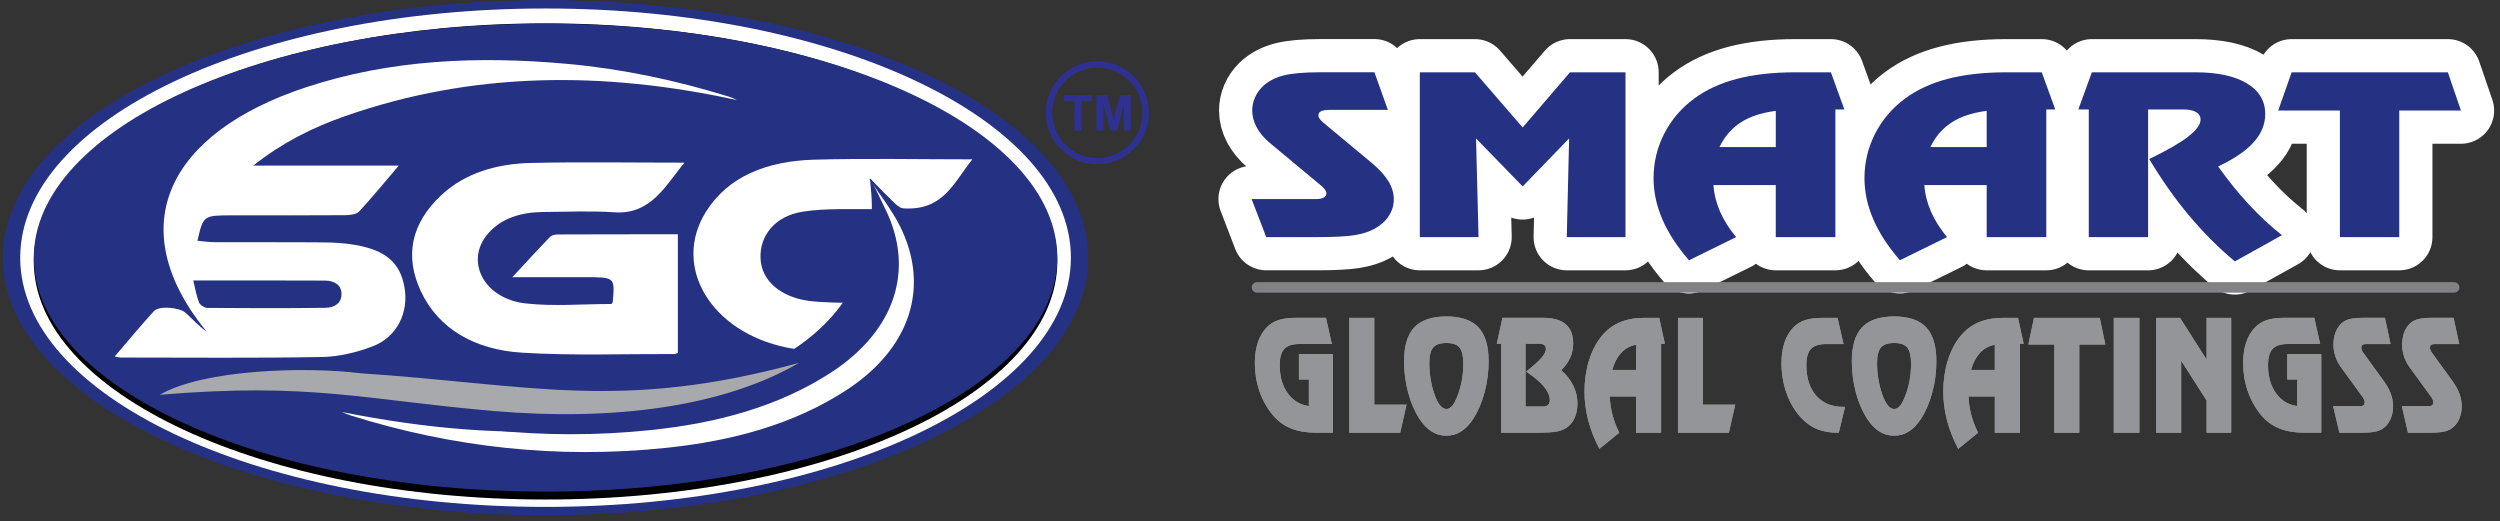
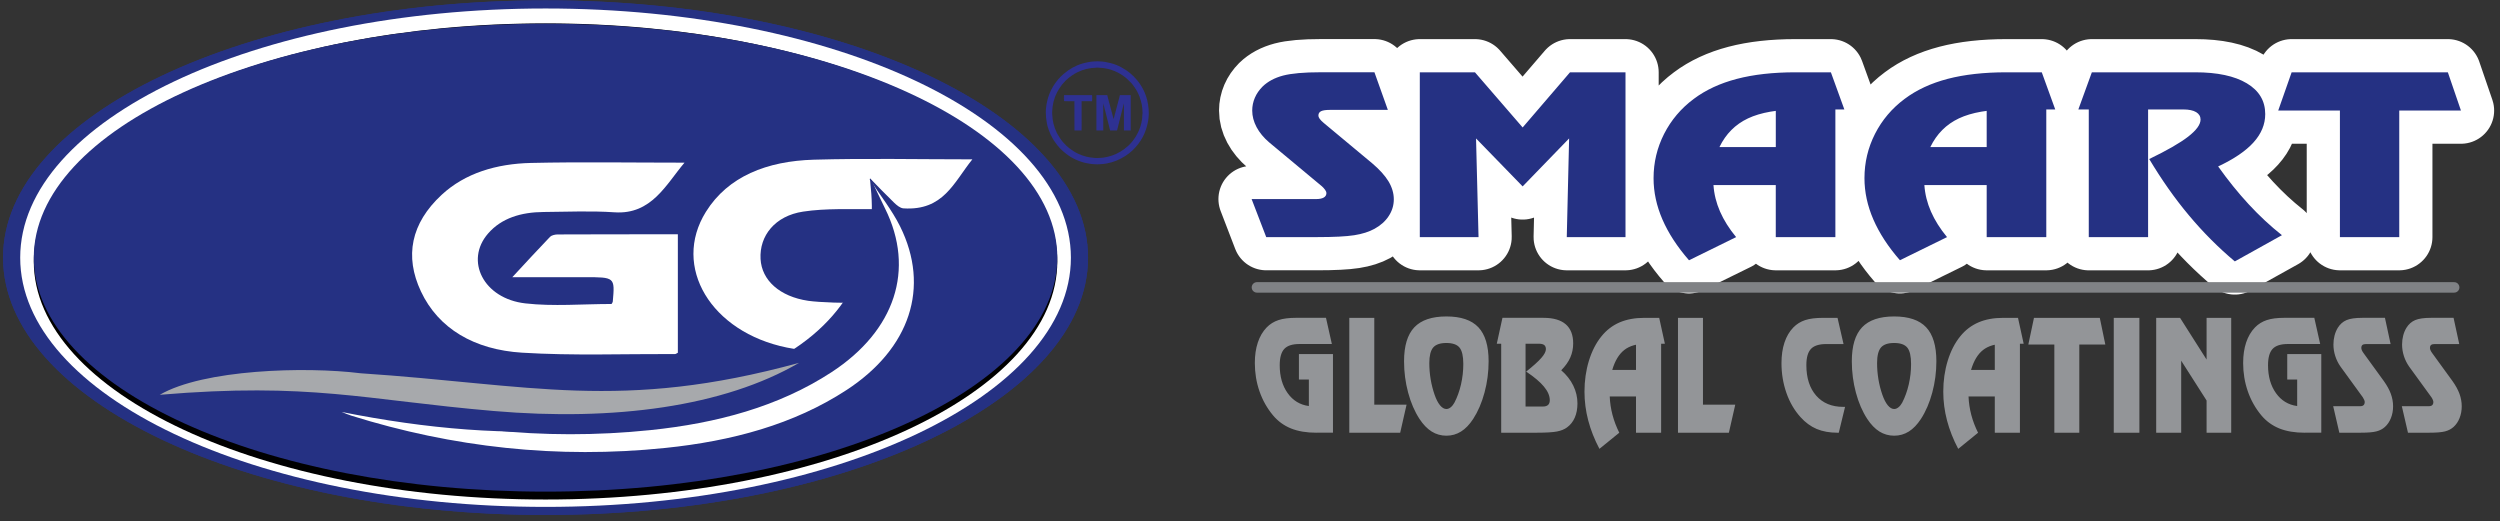
<svg xmlns="http://www.w3.org/2000/svg" width="355" height="74" viewBox="0 0 355 74" fill="none">
  <rect x="0" y="0" width="355" height="74" fill="#333333" stroke="none" />
  <g clip-path="url(#clip0_99_8)">
    <path fill-rule="evenodd" clip-rule="evenodd" d="M77.467 0.05C120.01 0.05 154.5 16.409 154.5 36.588C154.5 56.766 120.01 73.125 77.467 73.125C34.925 73.125 0.435 56.766 0.435 36.588C0.435 16.409 34.925 0.05 77.467 0.05Z" fill="#253183" />
    <path fill-rule="evenodd" clip-rule="evenodd" d="M77.468 1.205C118.669 1.205 152.067 17.049 152.067 36.592C152.067 56.136 118.669 71.979 77.468 71.979C36.267 71.979 2.869 56.136 2.869 36.592C2.869 17.044 36.271 1.205 77.468 1.205Z" fill="white" />
-     <path fill-rule="evenodd" clip-rule="evenodd" d="M77.468 3.319C117.603 3.319 150.139 18.457 150.139 37.125C150.139 55.798 117.603 70.931 77.468 70.931C37.333 70.931 4.797 55.794 4.797 37.125C4.801 18.457 37.337 3.319 77.468 3.319Z" fill="black" />
-     <path fill-rule="evenodd" clip-rule="evenodd" d="M77.468 3.364C117.603 3.364 150.139 18.239 150.139 36.588C150.139 54.937 117.603 69.812 77.468 69.812C37.333 69.812 4.797 54.937 4.797 36.588C4.801 18.239 37.337 3.364 77.468 3.364Z" fill="#253183" />
    <path d="M43.413 12.407C55.392 8.445 67.847 7.925 80.528 9.067C88.429 9.778 96.047 11.425 103.464 13.709C103.869 13.833 104.259 13.997 104.637 14.21C85.751 10.08 67.14 10.124 48.956 16.507C44.323 18.132 40.05 20.269 35.973 23.511H56.631C54.579 25.914 52.852 28.029 50.973 30.058C50.644 30.418 49.716 30.551 49.063 30.556C43.724 30.596 38.385 30.578 33.046 30.578C28.871 30.578 28.866 30.578 28.04 34.185C28.875 34.26 29.697 34.389 30.519 34.393C35.658 34.411 40.801 34.376 45.94 34.42C47.446 34.433 48.978 34.522 50.444 34.78C54.819 35.544 56.822 37.321 57.435 40.794C58.066 44.343 56.396 47.852 52.927 49.175C50.724 50.015 48.179 50.65 45.767 50.694C36.217 50.868 26.654 50.77 17.1 50.77C16.923 50.77 16.741 50.708 16.292 50.619C18.189 48.411 19.956 46.257 21.857 44.183C22.608 43.366 25.579 43.637 26.441 44.485C27.356 45.387 28.258 46.293 29.39 47.159C17.038 32.057 24.034 18.817 43.413 12.407ZM27.445 39.83C27.734 41.016 27.889 42.007 28.258 42.948C28.391 43.286 29.04 43.721 29.457 43.725C35.036 43.77 40.619 43.779 46.198 43.712C47.628 43.694 48.503 42.944 48.494 41.74C48.485 40.519 47.566 39.852 46.127 39.843C40.024 39.808 33.93 39.83 27.445 39.83Z" fill="white" />
    <path d="M96.255 33.27V50.09C96.082 50.175 95.976 50.273 95.865 50.273C88.62 50.246 81.345 50.526 74.14 50.081C67.358 49.664 62.259 46.67 59.772 41.38C57.431 36.401 58.337 31.72 62.725 27.655C66.043 24.582 70.507 23.249 75.393 23.138C82.495 22.974 89.606 23.098 97.201 23.098C94.599 26.15 92.547 30.507 87.261 30.147C83.925 29.921 80.545 30.072 77.183 30.103C73.985 30.13 71.213 30.969 69.312 33.154C65.959 37.001 68.65 42.406 74.598 43.081C78.582 43.535 82.704 43.166 86.839 43.166C86.879 43.09 87.003 42.948 87.017 42.806C87.319 39.359 87.314 39.359 83.033 39.359H72.75C74.722 37.236 76.392 35.415 78.111 33.625C78.311 33.416 78.8 33.296 79.155 33.292C84.809 33.265 90.463 33.27 96.255 33.27Z" fill="white" />
    <path d="M123.483 25.439C124.94 27.669 126.65 29.81 127.809 32.137C132.118 40.812 129.217 49.491 120.227 55.371C112.712 60.284 103.895 62.634 94.488 63.606C79.155 65.192 64.285 63.526 49.885 59.023C49.48 58.898 49.099 58.725 48.508 58.498C72.559 63.3 95.345 62.687 115.923 50.543L115.888 49.97C114.506 49.77 113.107 49.633 111.753 49.357C100.964 47.168 95.372 37.88 100.24 30.076C103.376 25.048 108.91 22.867 115.559 22.676C122.923 22.463 130.306 22.627 138.074 22.627C135.422 25.923 133.97 29.952 128.285 29.587C127.818 29.556 127.316 29.121 126.965 28.784C125.802 27.664 124.7 26.5 123.576 25.359L123.483 25.439ZM122.026 42.895C122.635 42.81 123.474 42.504 123.696 42.109C125.748 38.417 126.388 34.58 125.087 30.618C124.962 30.249 124.394 29.694 124.038 29.698C120.698 29.73 117.287 29.556 114.04 30.049C110.043 30.654 107.817 33.483 107.999 36.779C108.168 39.817 110.731 42.113 114.76 42.713C116.301 42.939 120.485 43.103 122.026 42.895Z" fill="white" />
    <path d="M125.677 29.605C129.986 38.28 127.085 46.959 118.095 52.84C110.58 57.752 101.763 60.102 92.356 61.075C77.023 62.66 62.152 60.995 47.752 56.491C47.348 56.362 46.966 56.193 46.376 55.967C67.94 60.271 87.11 60.657 107.338 52.475C133.664 40.936 118.651 15.299 125.677 29.605Z" fill="#253183" />
    <path fill-rule="evenodd" clip-rule="evenodd" d="M22.688 56.06C44.119 54.261 51.697 56.779 70.09 58.361C87.239 59.835 102.789 57.739 113.463 51.525C88.127 58.458 75.335 54.599 51.204 53.004C43.311 52.018 28.875 52.458 22.688 56.06Z" fill="#808285" />
    <path fill-rule="evenodd" clip-rule="evenodd" d="M77.467 0.05C120.01 0.05 154.5 16.409 154.5 36.588C154.5 56.766 120.01 73.125 77.467 73.125C34.925 73.125 0.435 56.766 0.435 36.588C0.435 16.409 34.925 0.05 77.467 0.05Z" fill="#253183" />
    <path fill-rule="evenodd" clip-rule="evenodd" d="M77.468 1.205C118.669 1.205 152.067 17.049 152.067 36.592C152.067 56.136 118.669 71.979 77.468 71.979C36.267 71.979 2.869 56.136 2.869 36.592C2.869 17.044 36.271 1.205 77.468 1.205Z" fill="white" />
    <path fill-rule="evenodd" clip-rule="evenodd" d="M77.468 3.319C117.603 3.319 150.139 18.457 150.139 37.125C150.139 55.798 117.603 70.931 77.468 70.931C37.333 70.931 4.797 55.794 4.797 37.125C4.801 18.457 37.337 3.319 77.468 3.319Z" fill="black" />
    <path fill-rule="evenodd" clip-rule="evenodd" d="M77.468 3.364C117.603 3.364 150.139 18.239 150.139 36.588C150.139 54.937 117.603 69.812 77.468 69.812C37.333 69.812 4.797 54.937 4.797 36.588C4.801 18.239 37.337 3.364 77.468 3.364Z" fill="#253183" />
-     <path d="M43.413 12.407C55.392 8.445 67.847 7.925 80.528 9.067C88.429 9.778 96.047 11.425 103.464 13.709C103.869 13.833 104.259 13.997 104.637 14.21C85.751 10.08 67.14 10.124 48.956 16.507C44.323 18.132 40.05 20.269 35.973 23.511H56.631C54.579 25.914 52.852 28.029 50.973 30.058C50.644 30.418 49.716 30.551 49.063 30.556C43.724 30.596 38.385 30.578 33.046 30.578C28.871 30.578 28.866 30.578 28.04 34.185C28.875 34.26 29.697 34.389 30.519 34.393C35.658 34.411 40.801 34.376 45.94 34.42C47.446 34.433 48.978 34.522 50.444 34.78C54.819 35.544 56.822 37.321 57.435 40.794C58.066 44.343 56.396 47.852 52.927 49.175C50.724 50.015 48.179 50.65 45.767 50.694C36.217 50.868 26.654 50.77 17.1 50.77C16.923 50.77 16.741 50.708 16.292 50.619C18.189 48.411 19.956 46.257 21.857 44.183C22.608 43.366 25.579 43.637 26.441 44.485C27.356 45.387 28.258 46.293 29.39 47.159C17.038 32.057 24.034 18.817 43.413 12.407ZM27.445 39.83C27.734 41.016 27.889 42.007 28.258 42.948C28.391 43.286 29.04 43.721 29.457 43.725C35.036 43.77 40.619 43.779 46.198 43.712C47.628 43.694 48.503 42.944 48.494 41.74C48.485 40.519 47.566 39.852 46.127 39.843C40.024 39.808 33.93 39.83 27.445 39.83Z" fill="white" />
    <path d="M96.255 33.27V50.09C96.082 50.175 95.976 50.273 95.865 50.273C88.62 50.246 81.345 50.526 74.14 50.081C67.358 49.664 62.259 46.67 59.772 41.38C57.431 36.401 58.337 31.72 62.725 27.655C66.043 24.582 70.507 23.249 75.393 23.138C82.495 22.974 89.606 23.098 97.201 23.098C94.599 26.15 92.547 30.507 87.261 30.147C83.925 29.921 80.545 30.072 77.183 30.103C73.985 30.13 71.213 30.969 69.312 33.154C65.959 37.001 68.65 42.406 74.598 43.081C78.582 43.535 82.704 43.166 86.839 43.166C86.879 43.09 87.003 42.948 87.017 42.806C87.319 39.359 87.314 39.359 83.033 39.359H72.75C74.722 37.236 76.392 35.415 78.111 33.625C78.311 33.416 78.8 33.296 79.155 33.292C84.809 33.265 90.463 33.27 96.255 33.27Z" fill="white" />
    <path d="M123.483 25.439C124.94 27.669 126.65 29.81 127.809 32.137C132.118 40.812 129.217 49.491 120.227 55.371C112.712 60.284 103.895 62.634 94.488 63.606C79.155 65.192 64.285 63.526 49.885 59.023C49.48 58.898 49.099 58.725 48.508 58.498C72.559 63.3 95.345 62.687 115.923 50.543L115.888 49.97C114.506 49.77 113.107 49.633 111.753 49.357C100.964 47.168 95.372 37.88 100.24 30.076C103.376 25.048 108.91 22.867 115.559 22.676C122.923 22.463 130.306 22.627 138.074 22.627C135.422 25.923 133.97 29.952 128.285 29.587C127.818 29.556 127.316 29.121 126.965 28.784C125.802 27.664 124.7 26.5 123.576 25.359L123.483 25.439ZM122.026 42.895C122.635 42.81 123.474 42.504 123.696 42.109C125.748 38.417 126.388 34.58 125.087 30.618C124.962 30.249 124.394 29.694 124.038 29.698C120.698 29.73 117.287 29.556 114.04 30.049C110.043 30.654 107.817 33.483 107.999 36.779C108.168 39.817 110.731 42.113 114.76 42.713C116.301 42.939 120.485 43.103 122.026 42.895Z" fill="white" />
    <path d="M125.677 29.605C129.986 38.28 127.085 46.959 118.095 52.84C110.58 57.752 101.763 60.102 92.356 61.075C77.023 62.66 62.152 60.995 47.752 56.491C47.348 56.362 46.966 56.193 46.376 55.967C67.94 60.271 87.11 60.657 107.338 52.475C133.664 40.936 118.651 15.299 125.677 29.605Z" fill="#253183" />
    <path fill-rule="evenodd" clip-rule="evenodd" d="M22.688 56.06C44.119 54.261 51.697 56.779 70.09 58.361C87.239 59.835 102.789 57.739 113.463 51.525C88.127 58.458 75.335 54.599 51.204 53.004C43.311 52.018 28.875 52.458 22.688 56.06Z" fill="#A7A9AC" />
    <path fill-rule="evenodd" clip-rule="evenodd" d="M155.681 8.72C155.659 8.724 155.49 8.72 155.455 8.72C154.979 8.716 154.162 8.889 153.705 9.022C152.705 9.311 151.843 9.817 151.053 10.483C149.854 11.496 148.974 12.962 148.668 14.503C148.641 14.641 148.623 14.747 148.597 14.889C148.574 15.027 148.566 15.147 148.543 15.294C148.432 16.075 148.574 17.412 148.819 18.136L148.934 18.478C149.076 18.896 149.298 19.362 149.52 19.731C149.578 19.824 149.632 19.922 149.694 20.011C149.889 20.299 149.974 20.406 150.178 20.668L150.391 20.908C150.44 20.957 150.449 20.983 150.493 21.032C150.786 21.339 151.008 21.53 151.342 21.796C152.163 22.454 153.256 22.969 154.304 23.173C154.664 23.244 155.153 23.324 155.521 23.32C155.686 23.32 155.788 23.355 155.965 23.329L156.396 23.306C156.982 23.262 157.373 23.186 157.933 23.022L158.604 22.782C159.394 22.44 160.207 21.943 160.825 21.348C162.028 20.188 162.748 18.847 163.037 17.15C163.059 17.008 163.068 16.893 163.09 16.746C163.192 16.035 163.085 14.952 162.912 14.259C162.828 13.93 162.712 13.544 162.579 13.228C162.53 13.117 162.486 13.002 162.432 12.9C162.153 12.327 161.864 11.856 161.455 11.372C161.033 10.874 160.953 10.808 160.42 10.341L159.896 9.955C158.95 9.328 158.084 8.991 156.943 8.795C156.8 8.773 156.685 8.764 156.538 8.742L155.774 8.698C155.765 8.698 155.734 8.698 155.726 8.702L155.681 8.72ZM162.228 16.16L162.179 16.897C162.077 17.621 161.846 18.385 161.486 19.025C161.353 19.26 161.349 19.291 161.189 19.531L160.856 20.002C160.793 20.082 160.731 20.144 160.669 20.22C160.602 20.304 160.549 20.353 160.483 20.433C160.429 20.499 160.345 20.575 160.283 20.637L159.634 21.179C158.901 21.73 158.035 22.116 157.134 22.303C156.689 22.396 156.494 22.414 156.05 22.427C155.916 22.431 155.837 22.458 155.677 22.436C155.566 22.418 155.415 22.431 155.312 22.414C154.864 22.356 154.775 22.374 154.269 22.249C154.073 22.201 153.833 22.129 153.651 22.058L153.083 21.823C152.71 21.668 152.172 21.299 151.843 21.05C151.604 20.868 151.231 20.513 151.026 20.277C150.991 20.233 150.982 20.215 150.937 20.171C150.746 19.971 150.316 19.34 150.196 19.091C150.147 18.994 150.107 18.927 150.053 18.829C149.658 18.039 149.445 17.146 149.418 16.244C149.414 16.111 149.387 16.031 149.409 15.871C149.423 15.769 149.436 15.351 149.467 15.138C149.503 14.898 149.543 14.685 149.596 14.463C149.827 13.526 150.222 12.797 150.791 12.038C150.853 11.958 150.915 11.896 150.977 11.82L151.364 11.403C151.581 11.185 151.999 10.861 152.248 10.697C152.51 10.523 152.732 10.39 153.012 10.252C153.802 9.857 154.695 9.644 155.597 9.617C155.73 9.613 155.81 9.586 155.97 9.608C156.072 9.622 156.489 9.635 156.703 9.666C157.116 9.724 157.613 9.835 157.995 9.986C158.093 10.026 158.182 10.057 158.284 10.097C158.901 10.354 159.274 10.594 159.803 10.994C159.883 11.056 159.945 11.118 160.021 11.181L160.625 11.767C160.811 11.98 160.993 12.216 161.149 12.451C161.313 12.695 161.464 12.948 161.593 13.215C161.877 13.788 162.175 14.761 162.21 15.414L162.246 16.08C162.241 16.142 162.233 16.124 162.228 16.16Z" fill="#2E3192" />
    <path fill-rule="evenodd" clip-rule="evenodd" d="M155.699 18.523H156.663V14.672C156.667 14.677 156.667 14.677 156.667 14.686C156.667 14.69 156.672 14.695 156.672 14.699L157.64 18.528H158.621C158.906 17.302 159.265 16.027 159.563 14.797C159.568 14.77 159.568 14.766 159.576 14.739L159.59 14.699C159.59 14.695 159.594 14.69 159.594 14.686C159.594 14.681 159.599 14.677 159.599 14.672V18.523H160.562V13.513H159.021C159.012 13.607 158.946 13.846 158.919 13.935L158.586 15.192C158.51 15.476 158.439 15.747 158.364 16.041C158.328 16.178 158.293 16.329 158.253 16.454L158.146 16.889C158.088 16.844 158.124 16.867 158.075 16.698C158.057 16.627 158.04 16.569 158.017 16.494L157.68 15.219C157.644 15.094 157.24 13.615 157.231 13.513H155.69V18.523H155.699Z" fill="#2E3192" />
    <path fill-rule="evenodd" clip-rule="evenodd" d="M151.097 14.353L152.576 14.357L152.585 18.523H153.58V14.361L155.068 14.357V13.513H151.097V14.353Z" fill="#2E3192" />
    <path fill-rule="evenodd" clip-rule="evenodd" d="M153.58 18.523C153.624 18.457 153.598 16.52 153.598 16.458C153.598 15.765 153.598 15.068 153.598 14.375C153.989 14.375 154.38 14.375 154.77 14.375C155.175 14.375 155.077 14.521 155.086 13.655C155.086 13.602 155.09 13.553 155.068 13.518V14.357L153.58 14.361V18.523Z" fill="#2E3192" />
    <path fill-rule="evenodd" clip-rule="evenodd" d="M151.097 14.353C151.159 14.393 152.505 14.37 152.567 14.37V18.399C152.567 18.435 152.567 18.488 152.59 18.519L152.585 14.353H151.097V13.513C151.062 13.566 151.075 14.29 151.088 14.331C151.088 14.335 151.093 14.339 151.093 14.344C151.088 14.344 151.093 14.353 151.097 14.353Z" fill="#2E3192" />
    <path d="M340.691 33.672H332.268V15.7H323.506L325.412 10.267H347.594L349.456 15.7H340.694V33.672H340.691ZM314.976 23.634C316.365 25.587 317.811 27.378 319.308 28.999C320.81 30.626 322.384 32.089 324.035 33.396L317.345 37.119C314.988 35.145 312.817 32.959 310.819 30.569C308.815 28.179 306.945 25.516 305.19 22.582C307.702 21.371 309.543 20.314 310.721 19.403C311.891 18.491 312.479 17.686 312.479 16.977C312.479 16.526 312.268 16.175 311.853 15.923C311.431 15.671 310.822 15.543 310.038 15.543H295.125L297.043 10.267H311.731C314.869 10.267 317.313 10.789 319.052 11.832C320.795 12.874 321.662 14.332 321.662 16.202C321.662 17.66 321.104 19.002 319.997 20.225C318.892 21.448 317.221 22.582 314.976 23.634ZM296.606 14.72H305.03V33.675H296.606V14.72ZM284.894 10.267H289.932L291.844 15.543H285.452C282.397 15.543 279.962 15.964 278.163 16.811C276.369 17.657 275.015 19.011 274.107 20.881H282.109V15.225H290.573V33.672H282.109V26.279H273.261C273.347 27.553 273.656 28.806 274.193 30.038C274.73 31.264 275.491 32.475 276.479 33.669L269.79 36.953C268.109 35.032 266.857 33.099 266.016 31.163C265.176 29.224 264.754 27.274 264.754 25.299C264.754 23.067 265.256 20.973 266.251 19.008C267.251 17.045 268.656 15.38 270.476 14.029C272.168 12.761 274.208 11.817 276.577 11.196C278.952 10.579 281.726 10.267 284.894 10.267ZM254.948 10.267H259.986L261.898 15.543H255.506C252.451 15.543 250.016 15.964 248.217 16.811C246.423 17.657 245.07 19.011 244.161 20.881H252.163V15.225H260.624V33.672H252.16V26.279H243.312C243.398 27.553 243.707 28.806 244.244 30.038C244.782 31.264 245.542 32.475 246.53 33.669L239.841 36.959C238.161 35.038 236.908 33.105 236.067 31.169C235.227 29.23 234.806 27.279 234.806 25.305C234.806 23.072 235.307 20.979 236.302 19.014C237.303 17.051 238.707 15.386 240.527 14.035C242.219 12.767 244.259 11.823 246.628 11.202C249.007 10.579 251.78 10.267 254.948 10.267ZM201.612 10.267H209.444L216.216 18.099L222.941 10.267H230.821V33.672H222.481L222.814 19.658L216.216 26.469L209.598 19.658L209.952 33.672H201.612V10.267ZM197.075 15.605H188.815C188.251 15.605 187.847 15.668 187.595 15.789C187.342 15.917 187.215 16.116 187.215 16.389C187.215 16.546 187.271 16.704 187.39 16.867C187.503 17.036 187.702 17.229 187.969 17.458L194.839 23.179C195.884 24.064 196.659 24.922 197.167 25.753C197.669 26.591 197.921 27.437 197.921 28.301C197.921 29.153 197.681 29.949 197.194 30.685C196.713 31.421 196.036 32.021 195.169 32.496C194.4 32.918 193.441 33.224 192.298 33.402C191.155 33.58 189.406 33.669 187.048 33.669H179.804L177.729 28.268H186.879C187.36 28.268 187.725 28.194 187.972 28.052C188.227 27.909 188.352 27.692 188.352 27.404C188.352 27.288 188.295 27.152 188.177 26.977C188.064 26.808 187.909 26.635 187.719 26.46L180.214 20.21C179.445 19.551 178.851 18.836 178.435 18.058C178.019 17.274 177.815 16.49 177.815 15.7C177.815 15.062 177.942 14.459 178.189 13.883C178.435 13.304 178.803 12.779 179.281 12.295C180.03 11.567 181.003 11.048 182.203 10.73C183.402 10.418 185.172 10.261 187.515 10.261H195.169L197.075 15.605Z" fill="#253183" />
-     <path d="M349.212 48.855H345.729C345.492 48.855 345.323 48.9 345.216 48.983C345.109 49.072 345.055 49.212 345.055 49.402C345.055 49.511 345.079 49.621 345.13 49.734C345.177 49.853 345.26 49.987 345.373 50.144L348.268 54.131C348.707 54.749 349.034 55.346 349.248 55.925C349.458 56.507 349.565 57.097 349.565 57.7C349.565 58.294 349.464 58.849 349.26 59.363C349.058 59.877 348.773 60.295 348.407 60.625C348.084 60.919 347.68 61.132 347.196 61.257C346.715 61.382 345.976 61.444 344.984 61.444H341.932L341.059 57.679H344.916C345.118 57.679 345.272 57.629 345.376 57.528C345.483 57.43 345.536 57.279 345.536 57.077C345.536 56.996 345.513 56.901 345.462 56.78C345.415 56.661 345.349 56.542 345.269 56.42L342.104 52.065C341.781 51.608 341.531 51.106 341.356 50.566C341.181 50.019 341.095 49.473 341.095 48.921C341.095 48.475 341.148 48.054 341.252 47.656C341.356 47.252 341.51 46.884 341.712 46.548C342.027 46.041 342.437 45.678 342.944 45.459C343.449 45.242 344.197 45.132 345.183 45.132H348.407L349.212 48.855ZM339.465 48.855H335.982C335.744 48.855 335.575 48.9 335.468 48.983C335.361 49.072 335.308 49.212 335.308 49.402C335.308 49.511 335.332 49.621 335.382 49.734C335.43 49.853 335.513 49.987 335.626 50.144L338.52 54.131C338.96 54.749 339.287 55.346 339.5 55.925C339.711 56.507 339.818 57.097 339.818 57.7C339.818 58.294 339.717 58.849 339.512 59.363C339.31 59.877 339.025 60.295 338.66 60.625C338.336 60.919 337.933 61.132 337.449 61.257C336.968 61.382 336.228 61.444 335.237 61.444H332.185L331.312 57.679H335.168C335.37 57.679 335.525 57.629 335.629 57.528C335.736 57.43 335.789 57.279 335.789 57.077C335.789 56.996 335.765 56.901 335.715 56.78C335.667 56.661 335.602 56.542 335.522 56.42L332.357 52.065C332.033 51.608 331.784 51.106 331.609 50.566C331.433 50.019 331.347 49.473 331.347 48.921C331.347 48.475 331.401 48.054 331.505 47.656C331.609 47.252 331.763 46.884 331.965 46.548C332.28 46.041 332.689 45.678 333.197 45.459C333.702 45.242 334.45 45.132 335.436 45.132H338.663L339.465 48.855ZM327.286 61.447C325.881 61.447 324.679 61.245 323.675 60.844C322.678 60.444 321.82 59.823 321.113 58.983C320.273 57.973 319.628 56.836 319.189 55.565C318.747 54.295 318.527 52.953 318.527 51.536C318.527 50.447 318.669 49.479 318.954 48.627C319.236 47.781 319.655 47.068 320.207 46.495C320.676 46.014 321.235 45.667 321.882 45.453C322.523 45.236 323.375 45.129 324.432 45.129H328.631L329.465 48.849H324.875C323.865 48.849 323.141 49.081 322.707 49.547C322.277 50.013 322.06 50.785 322.06 51.86C322.06 53.452 322.437 54.776 323.191 55.83C323.942 56.884 324.946 57.492 326.199 57.656V53.891H324.789V50.281H329.622V61.441H327.286V61.447ZM309.73 51.219V61.447H306.179V45.135H309.569L313.334 51.058V45.135H316.832V61.447H313.334V56.869L309.73 51.219ZM300.154 45.135H303.794V61.447H300.154V45.135ZM295.267 61.447H291.716V48.921H288.023L288.824 45.135H298.171L298.955 48.921H295.261V61.447H295.267ZM284.433 45.135H286.556L287.361 48.811H284.668C283.379 48.811 282.355 49.105 281.598 49.696C280.844 50.286 280.271 51.231 279.888 52.531H283.26V48.588H286.829V61.45H283.26V56.299H279.531C279.567 57.187 279.698 58.059 279.923 58.917C280.149 59.773 280.47 60.616 280.885 61.45L278.068 63.739C277.361 62.4 276.83 61.052 276.476 59.704C276.123 58.353 275.945 56.993 275.945 55.616C275.945 54.06 276.156 52.599 276.574 51.231C276.996 49.862 277.587 48.704 278.356 47.76C279.068 46.875 279.929 46.219 280.927 45.785C281.93 45.352 283.1 45.135 284.433 45.135ZM268.973 44.936C271.034 44.936 272.548 45.45 273.513 46.474C274.478 47.498 274.965 49.108 274.965 51.299C274.965 52.819 274.772 54.301 274.383 55.746C273.994 57.19 273.457 58.437 272.771 59.493C272.248 60.292 271.672 60.892 271.046 61.281C270.419 61.673 269.728 61.869 268.973 61.869C268.21 61.869 267.51 61.67 266.88 61.278C266.251 60.883 265.675 60.286 265.152 59.493C264.463 58.437 263.923 57.193 263.537 55.749C263.151 54.312 262.958 52.825 262.958 51.299C262.958 49.117 263.442 47.507 264.416 46.477C265.387 45.45 266.907 44.936 268.973 44.936ZM266.545 51.56C266.545 52.326 266.607 53.089 266.735 53.852C266.862 54.615 267.049 55.346 267.293 56.049C267.519 56.7 267.777 57.201 268.068 57.555C268.356 57.902 268.659 58.08 268.97 58.08C269.175 58.08 269.377 58 269.579 57.837C269.784 57.676 269.959 57.454 270.111 57.178C270.511 56.412 270.82 55.548 271.043 54.595C271.263 53.636 271.372 52.665 271.372 51.679C271.372 50.575 271.194 49.803 270.838 49.363C270.482 48.924 269.858 48.704 268.967 48.704C268.083 48.704 267.453 48.921 267.088 49.354C266.729 49.785 266.545 50.521 266.545 51.56ZM260.927 61.447C259.799 61.447 258.813 61.266 257.967 60.913C257.121 60.553 256.352 59.992 255.669 59.226C254.811 58.279 254.143 57.139 253.674 55.803C253.205 54.467 252.97 53.054 252.97 51.56C252.97 50.468 253.113 49.491 253.395 48.639C253.68 47.783 254.098 47.071 254.651 46.501C255.12 46.02 255.678 45.672 256.322 45.459C256.967 45.242 257.819 45.135 258.873 45.135H260.93L261.782 48.855H259.318C258.309 48.855 257.584 49.087 257.151 49.55C256.72 50.013 256.503 50.779 256.503 51.848C256.503 53.674 256.969 55.12 257.902 56.183C258.834 57.243 260.111 57.774 261.732 57.774H261.999L261.105 61.45H260.927V61.447ZM238.27 45.135H241.821V57.463H246.406L245.5 61.447H238.273V45.135H238.27ZM233.484 45.135H235.607L236.412 48.811H233.719C232.43 48.811 231.406 49.105 230.649 49.696C229.895 50.286 229.322 51.231 228.939 52.531H232.312V48.461H235.88V61.447H232.312V56.296H228.582C228.618 57.184 228.749 58.056 228.974 58.914C229.2 59.77 229.521 60.613 229.936 61.447L227.119 63.736C226.412 62.397 225.881 61.049 225.527 59.701C225.174 58.35 224.996 56.991 224.996 55.613C224.996 54.057 225.207 52.596 225.625 51.228C226.047 49.859 226.638 48.701 227.407 47.757C228.119 46.872 228.98 46.216 229.978 45.782C230.981 45.352 232.148 45.135 233.484 45.135ZM213.167 48.461H216.629V57.727H219.099C219.426 57.727 219.669 57.65 219.83 57.498C219.99 57.347 220.07 57.124 220.07 56.824C220.07 56.207 219.794 55.565 219.242 54.9C218.692 54.232 217.846 53.52 216.715 52.769C217.713 51.976 218.431 51.332 218.865 50.83C219.301 50.334 219.518 49.915 219.518 49.583C219.518 49.316 219.438 49.12 219.28 48.995C219.12 48.87 218.865 48.808 218.517 48.808H212.544L213.348 45.132H219.179C220.575 45.132 221.623 45.438 222.333 46.047C223.036 46.655 223.392 47.561 223.392 48.76C223.392 49.479 223.256 50.144 222.983 50.761C222.713 51.379 222.282 51.985 221.694 52.579C222.439 53.22 223.012 53.95 223.407 54.758C223.802 55.568 223.998 56.412 223.998 57.285C223.998 58.045 223.873 58.713 223.624 59.289C223.375 59.868 223.007 60.334 222.517 60.693C222.151 60.963 221.676 61.159 221.088 61.272C220.501 61.385 219.559 61.444 218.265 61.444H213.17V48.461H213.167ZM205.391 44.936C207.452 44.936 208.966 45.45 209.931 46.474C210.896 47.498 211.383 49.108 211.383 51.299C211.383 52.819 211.19 54.301 210.801 55.746C210.412 57.19 209.874 58.437 209.189 59.493C208.666 60.292 208.09 60.892 207.463 61.281C206.837 61.673 206.145 61.869 205.391 61.869C204.628 61.869 203.927 61.67 203.298 61.278C202.669 60.883 202.092 60.286 201.57 59.493C200.881 58.437 200.341 57.193 199.955 55.749C199.569 54.312 199.376 52.825 199.376 51.299C199.376 49.117 199.86 47.507 200.834 46.477C201.807 45.45 203.325 44.936 205.391 44.936ZM202.962 51.56C202.962 52.326 203.025 53.089 203.152 53.852C203.28 54.615 203.467 55.346 203.711 56.049C203.936 56.7 204.195 57.201 204.486 57.555C204.774 57.902 205.076 58.08 205.388 58.08C205.593 58.08 205.795 58 205.997 57.837C206.202 57.676 206.377 57.454 206.528 57.178C206.929 56.412 207.238 55.548 207.461 54.595C207.68 53.636 207.79 52.665 207.79 51.679C207.79 50.575 207.612 49.803 207.256 49.363C206.899 48.924 206.273 48.704 205.385 48.704C204.5 48.704 203.871 48.921 203.506 49.354C203.147 49.785 202.962 50.521 202.962 51.56ZM191.597 45.135H195.148V57.463H199.732L198.827 61.447H191.6V45.135H191.597ZM186.944 61.447C185.54 61.447 184.338 61.245 183.334 60.844C182.336 60.444 181.478 59.823 180.772 58.983C179.931 57.973 179.287 56.836 178.848 55.565C178.405 54.295 178.186 52.953 178.186 51.536C178.186 50.447 178.328 49.479 178.613 48.627C178.895 47.781 179.314 47.068 179.866 46.495C180.335 46.014 180.893 45.667 181.541 45.453C182.182 45.236 183.034 45.129 184.091 45.129H188.289L189.124 48.849H184.534C183.524 48.849 182.8 49.081 182.366 49.547C181.936 50.013 181.719 50.785 181.719 51.86C181.719 53.452 182.096 54.776 182.85 55.83C183.601 56.884 184.605 57.492 185.858 57.656V53.891H184.447V50.281H189.281V61.441H186.944V61.447Z" fill="#939598" />
    <path d="M340.691 33.672H332.268V15.7H323.506L325.412 10.267H347.594L349.456 15.7H340.694V33.672H340.691ZM314.976 23.634C316.365 25.587 317.811 27.378 319.308 28.999C320.81 30.626 322.384 32.089 324.035 33.396L317.345 37.119C314.988 35.145 312.817 32.959 310.819 30.569C308.815 28.179 306.945 25.516 305.19 22.582C307.702 21.371 309.543 20.314 310.721 19.403C311.891 18.491 312.479 17.686 312.479 16.977C312.479 16.526 312.268 16.175 311.853 15.923C311.428 15.671 310.822 15.543 310.038 15.543H295.125L297.043 10.267H311.731C314.869 10.267 317.313 10.789 319.052 11.832C320.795 12.874 321.662 14.332 321.662 16.202C321.662 17.66 321.104 19.002 319.997 20.225C318.892 21.448 317.221 22.582 314.976 23.634ZM296.603 14.72H305.027V33.675H296.603V14.72ZM284.894 10.267H289.932L291.844 15.543H285.452C282.397 15.543 279.962 15.964 278.163 16.811C276.369 17.657 275.015 19.011 274.107 20.881H282.106V15.225H290.57V33.672H282.106V26.282H273.258C273.344 27.556 273.653 28.809 274.19 30.041C274.727 31.267 275.488 32.478 276.476 33.672L269.787 36.956C268.106 35.035 266.854 33.102 266.013 31.166C265.173 29.227 264.751 27.277 264.751 25.302C264.751 23.069 265.253 20.976 266.248 19.011C267.248 17.048 268.653 15.383 270.473 14.032C272.165 12.764 274.205 11.82 276.574 11.199C278.952 10.579 281.726 10.267 284.894 10.267ZM254.945 10.267H259.983L261.895 15.543H255.503C252.448 15.543 250.013 15.964 248.214 16.811C246.42 17.657 245.067 19.011 244.158 20.881H252.16V15.225H260.624V33.672H252.16V26.282H243.312C243.395 27.556 243.707 28.809 244.244 30.041C244.782 31.267 245.542 32.478 246.53 33.672L239.841 36.959C238.164 35.038 236.908 33.105 236.067 31.169C235.227 29.23 234.806 27.279 234.806 25.305C234.806 23.072 235.307 20.979 236.302 19.014C237.303 17.051 238.707 15.386 240.527 14.035C242.219 12.767 244.259 11.823 246.628 11.202C249.007 10.579 251.78 10.267 254.945 10.267ZM201.612 10.267H209.444L216.216 18.099L222.941 10.267H230.821V33.672H222.481L222.814 19.658L216.216 26.469L209.598 19.658L209.952 33.672H201.612V10.267ZM197.075 15.605H188.815C188.251 15.605 187.847 15.668 187.595 15.789C187.342 15.917 187.215 16.116 187.215 16.389C187.215 16.546 187.271 16.704 187.39 16.867C187.503 17.036 187.702 17.229 187.969 17.458L194.839 23.179C195.884 24.064 196.659 24.922 197.167 25.753C197.669 26.591 197.921 27.437 197.921 28.301C197.921 29.153 197.681 29.949 197.194 30.685C196.713 31.421 196.036 32.021 195.169 32.496C194.4 32.918 193.441 33.224 192.298 33.402C191.155 33.58 189.406 33.669 187.048 33.669H179.804L177.729 28.268H186.879C187.36 28.268 187.725 28.194 187.972 28.052C188.227 27.909 188.352 27.692 188.352 27.404C188.352 27.288 188.295 27.152 188.177 26.977C188.064 26.808 187.909 26.635 187.719 26.46L180.214 20.21C179.445 19.551 178.851 18.836 178.435 18.058C178.019 17.274 177.815 16.49 177.815 15.7C177.815 15.062 177.942 14.459 178.189 13.883C178.435 13.304 178.803 12.779 179.281 12.295C180.03 11.567 181.003 11.048 182.203 10.73C183.402 10.418 185.172 10.261 187.515 10.261H195.169L197.075 15.605Z" stroke="white" stroke-width="9.425" stroke-miterlimit="2.613" stroke-linecap="round" stroke-linejoin="round" />
    <path d="M340.691 33.672H332.268V15.7H323.506L325.412 10.267H347.594L349.456 15.7H340.694V33.672H340.691ZM314.976 23.634C316.365 25.587 317.811 27.378 319.308 28.999C320.81 30.626 322.384 32.089 324.035 33.396L317.345 37.119C314.988 35.145 312.817 32.959 310.819 30.569C308.815 28.179 306.945 25.516 305.19 22.582C307.702 21.371 309.543 20.314 310.721 19.403C311.891 18.491 312.479 17.686 312.479 16.977C312.479 16.526 312.268 16.175 311.853 15.923C311.431 15.671 310.822 15.543 310.038 15.543H295.125L297.043 10.267H311.731C314.869 10.267 317.313 10.789 319.052 11.832C320.795 12.874 321.662 14.332 321.662 16.202C321.662 17.66 321.104 19.002 319.997 20.225C318.892 21.448 317.221 22.582 314.976 23.634ZM296.606 14.72H305.03V33.675H296.606V14.72ZM284.894 10.267H289.932L291.844 15.543H285.452C282.397 15.543 279.962 15.964 278.163 16.811C276.369 17.657 275.015 19.011 274.107 20.881H282.109V15.225H290.573V33.672H282.109V26.279H273.261C273.347 27.553 273.656 28.806 274.193 30.038C274.73 31.264 275.491 32.475 276.479 33.669L269.79 36.953C268.109 35.032 266.857 33.099 266.016 31.163C265.176 29.224 264.754 27.274 264.754 25.299C264.754 23.067 265.256 20.973 266.251 19.008C267.251 17.045 268.656 15.38 270.476 14.029C272.168 12.761 274.208 11.817 276.577 11.196C278.952 10.579 281.726 10.267 284.894 10.267ZM254.948 10.267H259.986L261.898 15.543H255.506C252.451 15.543 250.016 15.964 248.217 16.811C246.423 17.657 245.07 19.011 244.161 20.881H252.163V15.225H260.624V33.672H252.16V26.279H243.312C243.398 27.553 243.707 28.806 244.244 30.038C244.782 31.264 245.542 32.475 246.53 33.669L239.841 36.959C238.161 35.038 236.908 33.105 236.067 31.169C235.227 29.23 234.806 27.279 234.806 25.305C234.806 23.072 235.307 20.979 236.302 19.014C237.303 17.051 238.707 15.386 240.527 14.035C242.219 12.767 244.259 11.823 246.628 11.202C249.007 10.579 251.78 10.267 254.948 10.267ZM201.612 10.267H209.444L216.216 18.099L222.941 10.267H230.821V33.672H222.481L222.814 19.658L216.216 26.469L209.598 19.658L209.952 33.672H201.612V10.267ZM197.075 15.605H188.815C188.251 15.605 187.847 15.668 187.595 15.789C187.342 15.917 187.215 16.116 187.215 16.389C187.215 16.546 187.271 16.704 187.39 16.867C187.503 17.036 187.702 17.229 187.969 17.458L194.839 23.179C195.884 24.064 196.659 24.922 197.167 25.753C197.669 26.591 197.921 27.437 197.921 28.301C197.921 29.153 197.681 29.949 197.194 30.685C196.713 31.421 196.036 32.021 195.169 32.496C194.4 32.918 193.441 33.224 192.298 33.402C191.155 33.58 189.406 33.669 187.048 33.669H179.804L177.729 28.268H186.879C187.36 28.268 187.725 28.194 187.972 28.052C188.227 27.909 188.352 27.692 188.352 27.404C188.352 27.288 188.295 27.152 188.177 26.977C188.064 26.808 187.909 26.635 187.719 26.46L180.214 20.21C179.445 19.551 178.851 18.836 178.435 18.058C178.019 17.274 177.815 16.49 177.815 15.7C177.815 15.062 177.942 14.459 178.189 13.883C178.435 13.304 178.803 12.779 179.281 12.295C180.03 11.567 181.003 11.048 182.203 10.73C183.402 10.418 185.172 10.261 187.515 10.261H195.169L197.075 15.605Z" fill="#253183" />
    <path d="M349.212 48.855H345.729C345.492 48.855 345.323 48.9 345.216 48.983C345.109 49.072 345.055 49.212 345.055 49.402C345.055 49.511 345.079 49.621 345.13 49.734C345.177 49.853 345.26 49.987 345.373 50.144L348.268 54.131C348.707 54.749 349.034 55.346 349.248 55.925C349.458 56.507 349.565 57.097 349.565 57.7C349.565 58.294 349.464 58.849 349.26 59.363C349.058 59.877 348.773 60.295 348.407 60.625C348.084 60.919 347.68 61.132 347.196 61.257C346.715 61.382 345.976 61.444 344.984 61.444H341.932L341.059 57.679H344.916C345.118 57.679 345.272 57.629 345.376 57.528C345.483 57.43 345.536 57.279 345.536 57.077C345.536 56.996 345.513 56.901 345.462 56.78C345.415 56.661 345.349 56.542 345.269 56.42L342.104 52.065C341.781 51.608 341.531 51.106 341.356 50.566C341.181 50.019 341.095 49.473 341.095 48.921C341.095 48.475 341.148 48.054 341.252 47.656C341.356 47.252 341.51 46.884 341.712 46.548C342.027 46.041 342.437 45.678 342.944 45.459C343.449 45.242 344.197 45.132 345.183 45.132H348.407L349.212 48.855ZM339.465 48.855H335.982C335.744 48.855 335.575 48.9 335.468 48.983C335.361 49.072 335.308 49.212 335.308 49.402C335.308 49.511 335.332 49.621 335.382 49.734C335.43 49.853 335.513 49.987 335.626 50.144L338.52 54.131C338.96 54.749 339.287 55.346 339.5 55.925C339.711 56.507 339.818 57.097 339.818 57.7C339.818 58.294 339.717 58.849 339.512 59.363C339.31 59.877 339.025 60.295 338.66 60.625C338.336 60.919 337.933 61.132 337.449 61.257C336.968 61.382 336.228 61.444 335.237 61.444H332.185L331.312 57.679H335.168C335.37 57.679 335.525 57.629 335.629 57.528C335.736 57.43 335.789 57.279 335.789 57.077C335.789 56.996 335.765 56.901 335.715 56.78C335.667 56.661 335.602 56.542 335.522 56.42L332.357 52.065C332.033 51.608 331.784 51.106 331.609 50.566C331.433 50.019 331.347 49.473 331.347 48.921C331.347 48.475 331.401 48.054 331.505 47.656C331.609 47.252 331.763 46.884 331.965 46.548C332.28 46.041 332.689 45.678 333.197 45.459C333.702 45.242 334.45 45.132 335.436 45.132H338.663L339.465 48.855ZM327.286 61.447C325.881 61.447 324.679 61.245 323.675 60.844C322.678 60.444 321.82 59.823 321.113 58.983C320.273 57.973 319.628 56.836 319.189 55.565C318.747 54.295 318.527 52.953 318.527 51.536C318.527 50.447 318.669 49.479 318.954 48.627C319.236 47.781 319.655 47.068 320.207 46.495C320.676 46.014 321.235 45.667 321.882 45.453C322.523 45.236 323.375 45.129 324.432 45.129H328.631L329.465 48.849H324.875C323.865 48.849 323.141 49.081 322.707 49.547C322.277 50.013 322.06 50.785 322.06 51.86C322.06 53.452 322.437 54.776 323.191 55.83C323.942 56.884 324.946 57.492 326.199 57.656V53.891H324.789V50.281H329.622V61.441H327.286V61.447ZM309.73 51.219V61.447H306.179V45.135H309.569L313.334 51.058V45.135H316.832V61.447H313.334V56.869L309.73 51.219ZM300.154 45.135H303.794V61.447H300.154V45.135ZM295.267 61.447H291.716V48.921H288.023L288.824 45.135H298.171L298.955 48.921H295.261V61.447H295.267ZM284.433 45.135H286.556L287.361 48.811H284.668C283.379 48.811 282.355 49.105 281.598 49.696C280.844 50.286 280.271 51.231 279.888 52.531H283.26V48.588H286.829V61.45H283.26V56.299H279.531C279.567 57.187 279.698 58.059 279.923 58.917C280.149 59.773 280.47 60.616 280.885 61.45L278.068 63.739C277.361 62.4 276.83 61.052 276.476 59.704C276.123 58.353 275.945 56.993 275.945 55.616C275.945 54.06 276.156 52.599 276.574 51.231C276.996 49.862 277.587 48.704 278.356 47.76C279.068 46.875 279.929 46.219 280.927 45.785C281.93 45.352 283.1 45.135 284.433 45.135ZM268.973 44.936C271.034 44.936 272.548 45.45 273.513 46.474C274.478 47.498 274.965 49.108 274.965 51.299C274.965 52.819 274.772 54.301 274.383 55.746C273.994 57.19 273.457 58.437 272.771 59.493C272.248 60.292 271.672 60.892 271.046 61.281C270.419 61.673 269.728 61.869 268.973 61.869C268.21 61.869 267.51 61.67 266.88 61.278C266.251 60.883 265.675 60.286 265.152 59.493C264.463 58.437 263.923 57.193 263.537 55.749C263.151 54.312 262.958 52.825 262.958 51.299C262.958 49.117 263.442 47.507 264.416 46.477C265.387 45.45 266.907 44.936 268.973 44.936ZM266.545 51.56C266.545 52.326 266.607 53.089 266.735 53.852C266.862 54.615 267.049 55.346 267.293 56.049C267.519 56.7 267.777 57.201 268.068 57.555C268.356 57.902 268.659 58.08 268.97 58.08C269.175 58.08 269.377 58 269.579 57.837C269.784 57.676 269.959 57.454 270.111 57.178C270.511 56.412 270.82 55.548 271.043 54.595C271.263 53.636 271.372 52.665 271.372 51.679C271.372 50.575 271.194 49.803 270.838 49.363C270.482 48.924 269.858 48.704 268.967 48.704C268.083 48.704 267.453 48.921 267.088 49.354C266.729 49.785 266.545 50.521 266.545 51.56ZM260.927 61.447C259.799 61.447 258.813 61.266 257.967 60.913C257.121 60.553 256.352 59.992 255.669 59.226C254.811 58.279 254.143 57.139 253.674 55.803C253.205 54.467 252.97 53.054 252.97 51.56C252.97 50.468 253.113 49.491 253.395 48.639C253.68 47.783 254.098 47.071 254.651 46.501C255.12 46.02 255.678 45.672 256.322 45.459C256.967 45.242 257.819 45.135 258.873 45.135H260.93L261.782 48.855H259.318C258.309 48.855 257.584 49.087 257.151 49.55C256.72 50.013 256.503 50.779 256.503 51.848C256.503 53.674 256.969 55.12 257.902 56.183C258.834 57.243 260.111 57.774 261.732 57.774H261.999L261.105 61.45H260.927V61.447ZM238.27 45.135H241.821V57.463H246.406L245.5 61.447H238.273V45.135H238.27ZM233.484 45.135H235.607L236.412 48.811H233.719C232.43 48.811 231.406 49.105 230.649 49.696C229.895 50.286 229.322 51.231 228.939 52.531H232.312V48.461H235.88V61.447H232.312V56.296H228.582C228.618 57.184 228.749 58.056 228.974 58.914C229.2 59.77 229.521 60.613 229.936 61.447L227.119 63.736C226.412 62.397 225.881 61.049 225.527 59.701C225.174 58.35 224.996 56.991 224.996 55.613C224.996 54.057 225.207 52.596 225.625 51.228C226.047 49.859 226.638 48.701 227.407 47.757C228.119 46.872 228.98 46.216 229.978 45.782C230.981 45.352 232.148 45.135 233.484 45.135ZM213.167 48.461H216.629V57.727H219.099C219.426 57.727 219.669 57.65 219.83 57.498C219.99 57.347 220.07 57.124 220.07 56.824C220.07 56.207 219.794 55.565 219.242 54.9C218.692 54.232 217.846 53.52 216.715 52.769C217.713 51.976 218.431 51.332 218.865 50.83C219.301 50.334 219.518 49.915 219.518 49.583C219.518 49.316 219.438 49.12 219.28 48.995C219.12 48.87 218.865 48.808 218.517 48.808H212.544L213.348 45.132H219.179C220.575 45.132 221.623 45.438 222.333 46.047C223.036 46.655 223.392 47.561 223.392 48.76C223.392 49.479 223.256 50.144 222.983 50.761C222.713 51.379 222.282 51.985 221.694 52.579C222.439 53.22 223.012 53.95 223.407 54.758C223.802 55.568 223.998 56.412 223.998 57.285C223.998 58.045 223.873 58.713 223.624 59.289C223.375 59.868 223.007 60.334 222.517 60.693C222.151 60.963 221.676 61.159 221.088 61.272C220.501 61.385 219.559 61.444 218.265 61.444H213.17V48.461H213.167ZM205.391 44.936C207.452 44.936 208.966 45.45 209.931 46.474C210.896 47.498 211.383 49.108 211.383 51.299C211.383 52.819 211.19 54.301 210.801 55.746C210.412 57.19 209.874 58.437 209.189 59.493C208.666 60.292 208.09 60.892 207.463 61.281C206.837 61.673 206.145 61.869 205.391 61.869C204.628 61.869 203.927 61.67 203.298 61.278C202.669 60.883 202.092 60.286 201.57 59.493C200.881 58.437 200.341 57.193 199.955 55.749C199.569 54.312 199.376 52.825 199.376 51.299C199.376 49.117 199.86 47.507 200.834 46.477C201.807 45.45 203.325 44.936 205.391 44.936ZM202.962 51.56C202.962 52.326 203.025 53.089 203.152 53.852C203.28 54.615 203.467 55.346 203.711 56.049C203.936 56.7 204.195 57.201 204.486 57.555C204.774 57.902 205.076 58.08 205.388 58.08C205.593 58.08 205.795 58 205.997 57.837C206.202 57.676 206.377 57.454 206.528 57.178C206.929 56.412 207.238 55.548 207.461 54.595C207.68 53.636 207.79 52.665 207.79 51.679C207.79 50.575 207.612 49.803 207.256 49.363C206.899 48.924 206.273 48.704 205.385 48.704C204.5 48.704 203.871 48.921 203.506 49.354C203.147 49.785 202.962 50.521 202.962 51.56ZM191.597 45.135H195.148V57.463H199.732L198.827 61.447H191.6V45.135H191.597ZM186.944 61.447C185.54 61.447 184.338 61.245 183.334 60.844C182.336 60.444 181.478 59.823 180.772 58.983C179.931 57.973 179.287 56.836 178.848 55.565C178.405 54.295 178.186 52.953 178.186 51.536C178.186 50.447 178.328 49.479 178.613 48.627C178.895 47.781 179.314 47.068 179.866 46.495C180.335 46.014 180.893 45.667 181.541 45.453C182.182 45.236 183.034 45.129 184.091 45.129H188.289L189.124 48.849H184.534C183.524 48.849 182.8 49.081 182.366 49.547C181.936 50.013 181.719 50.785 181.719 51.86C181.719 53.452 182.096 54.776 182.85 55.83C183.601 56.884 184.605 57.492 185.858 57.656V53.891H184.447V50.281H189.281V61.441H186.944V61.447Z" fill="#939598" />
    <path d="M178.486 40.81H348.491" stroke="#808285" stroke-width="1.49" stroke-miterlimit="2.613" stroke-linecap="round" stroke-linejoin="round" />
  </g>
  <defs>
    <clipPath id="clip0_99_8">
      <rect width="355" height="74" fill="white" />
    </clipPath>
  </defs>
</svg>